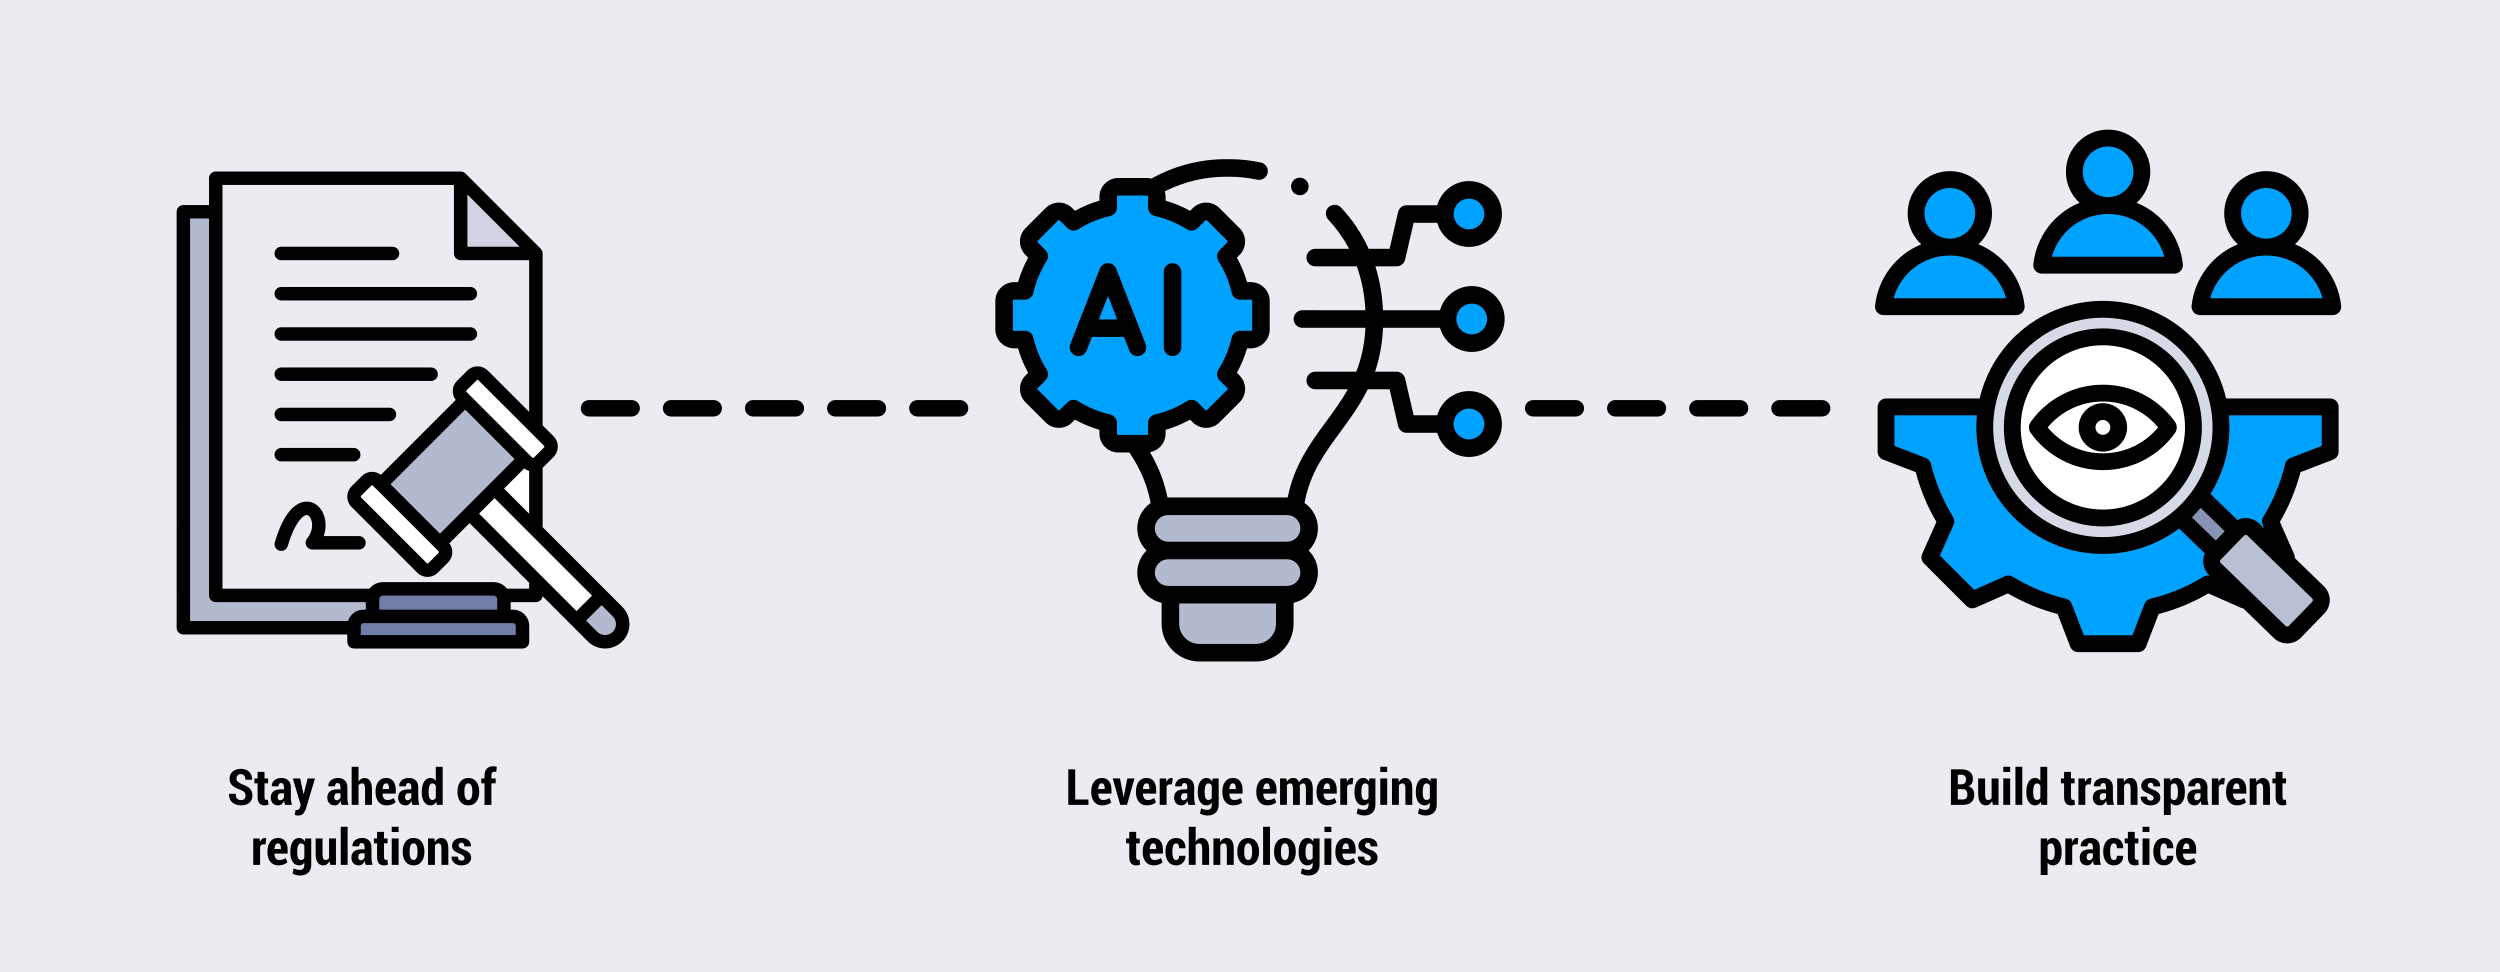
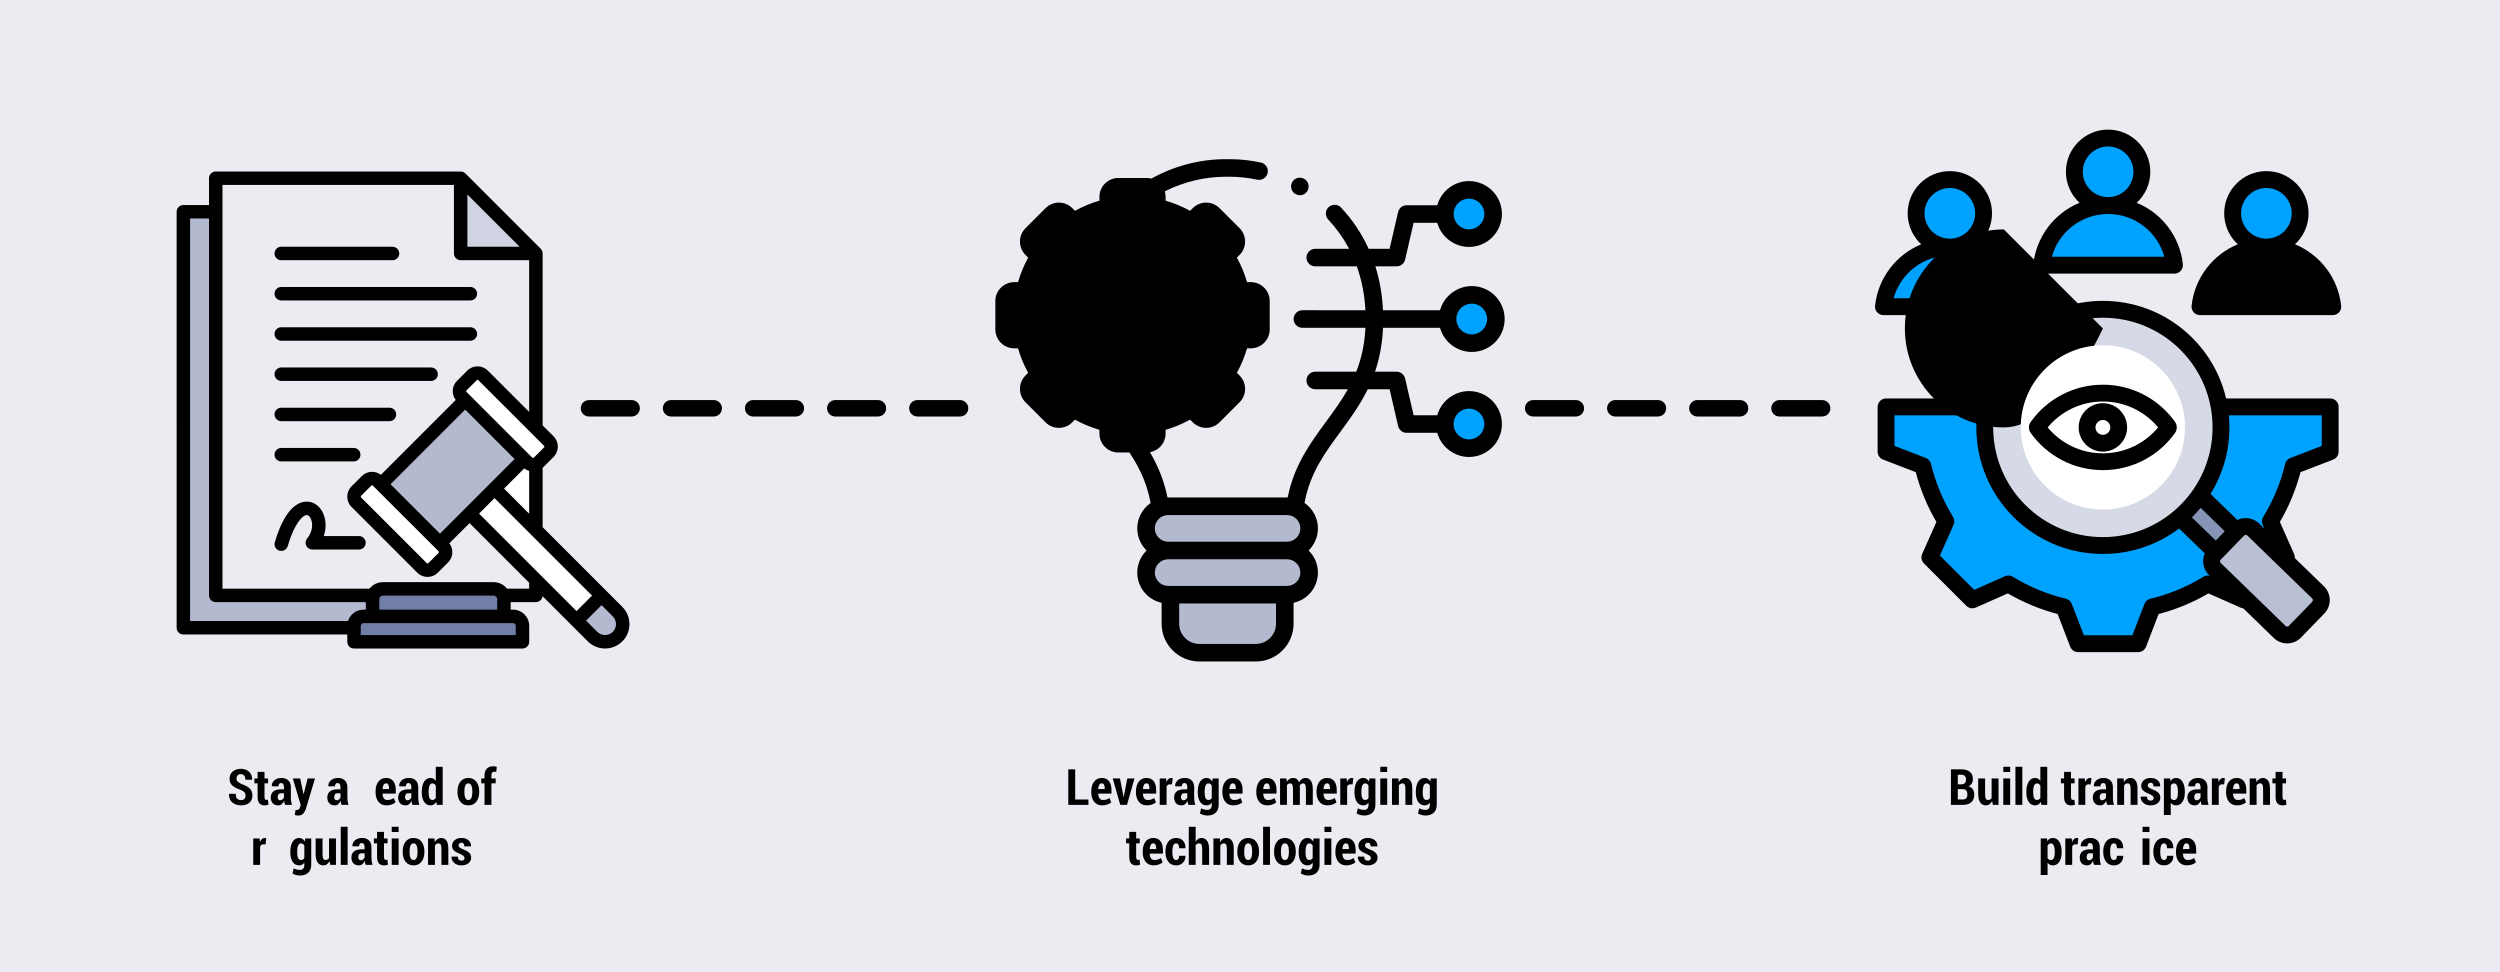
<svg xmlns="http://www.w3.org/2000/svg" id="Layer_1" version="1.1" viewBox="0 0 900 350">
  <defs>
    <style>
      .st0 {
        fill: #b3bad0;
      }

      .st1, .st2, .st3, .st4, .st5 {
        fill-rule: evenodd;
      }

      .st1, .st6 {
        fill: #fff;
      }

      .st7 {
        fill: #d6dae6;
      }

      .st2 {
        fill: #b9c0d4;
      }

      .st8 {
        fill: #717ea7;
      }

      .st9 {
        fill: #eaecf2;
      }

      .st4 {
        fill: #8894b6;
      }

      .st10 {
        fill: #d0d4e2;
      }

      .st11, .st5 {
        fill: #00a2ff;
      }
    </style>
  </defs>
  <rect class="st9" y="0" width="900" height="350" />
  <g>
    <path d="M88.392,286.428c0-.51-.13-.913-.391-1.209s-.728-.584-1.402-.865c-1.312-.463-2.3-.987-2.962-1.573s-.993-1.406-.993-2.461c0-1.049.378-1.903,1.134-2.562s1.72-.988,2.892-.988c1.242,0,2.241.352,2.997,1.055s1.122,1.646,1.099,2.83l-.018.053h-2.408c0-.662-.148-1.165-.444-1.508s-.719-.514-1.27-.514c-.475,0-.844.156-1.107.47s-.396.705-.396,1.174c0,.434.149.791.448,1.072s.812.589,1.538.923c1.236.41,2.172.929,2.808,1.556s.954,1.471.954,2.531c0,1.096-.372,1.957-1.116,2.584s-1.731.94-2.962.94c-1.213,0-2.25-.339-3.111-1.016s-1.277-1.706-1.248-3.089l.018-.053h2.417c0,.803.163,1.38.488,1.731s.804.527,1.437.527c.533,0,.933-.146,1.2-.439s.4-.683.4-1.169Z" />
    <path d="M95.221,277.876v2.364h1.292v1.767h-1.292v4.843c0,.404.059.691.176.861s.278.255.483.255c.117,0,.214-.008.29-.022s.17-.039.281-.074l.193,1.828c-.234.082-.458.142-.672.18s-.456.058-.725.058c-.809,0-1.428-.246-1.859-.738s-.646-1.269-.646-2.329v-4.86h-1.151v-1.767h1.151v-2.364h2.479Z" />
    <path d="M102.647,289.75c-.094-.211-.171-.439-.233-.686s-.107-.498-.136-.756c-.211.475-.488.864-.831,1.169s-.763.457-1.261.457c-.867,0-1.534-.254-2-.761s-.699-1.202-.699-2.087c0-.926.306-1.646.918-2.158s1.528-.769,2.747-.769h1.081v-.791c0-.475-.088-.84-.264-1.095s-.437-.382-.782-.382c-.305,0-.536.103-.694.308s-.237.498-.237.879l-2.391-.009-.018-.053c-.035-.82.272-1.518.923-2.092s1.509-.861,2.575-.861c1.002,0,1.813.287,2.435.861s.932,1.395.932,2.461v3.902c0,.445.032.867.097,1.266s.164.797.299,1.195h-2.461ZM100.828,288.098c.328,0,.621-.102.879-.304s.434-.446.527-.733v-1.494h-1.081c-.416,0-.719.135-.91.404s-.286.609-.286,1.02c0,.328.079.595.237.8s.369.308.633.308Z" />
    <path d="M109.257,285.909v.026h.053l1.424-5.695h2.663l-3.278,10.942c-.24.686-.562,1.258-.967,1.718s-1.022.69-1.854.69c-.199,0-.376-.017-.532-.049s-.374-.083-.655-.153l.299-1.819c.064.012.127.023.189.035s.122.018.18.018c.363,0,.64-.1.831-.299s.33-.46.417-.782l.237-.729-2.865-9.571h2.663l1.195,5.669Z" />
    <path d="M122.994,289.75c-.094-.211-.171-.439-.233-.686s-.107-.498-.136-.756c-.211.475-.488.864-.831,1.169s-.763.457-1.261.457c-.867,0-1.534-.254-2-.761s-.699-1.202-.699-2.087c0-.926.306-1.646.918-2.158s1.528-.769,2.747-.769h1.081v-.791c0-.475-.088-.84-.264-1.095s-.437-.382-.782-.382c-.305,0-.536.103-.694.308s-.237.498-.237.879l-2.391-.009-.018-.053c-.035-.82.272-1.518.923-2.092s1.509-.861,2.575-.861c1.002,0,1.813.287,2.435.861s.932,1.395.932,2.461v3.902c0,.445.032.867.097,1.266s.164.797.299,1.195h-2.461ZM121.175,288.098c.328,0,.621-.102.879-.304s.434-.446.527-.733v-1.494h-1.081c-.416,0-.719.135-.91.404s-.286.609-.286,1.02c0,.328.079.595.237.8s.369.308.633.308Z" />
-     <path d="M129.067,281.392c.252-.422.555-.749.91-.98s.746-.347,1.173-.347c.85,0,1.521.334,2.013,1.002s.738,1.696.738,3.085v5.599h-2.479v-5.616c0-.785-.086-1.335-.259-1.648s-.441-.47-.804-.47c-.287,0-.538.057-.751.171s-.394.277-.541.488v7.075h-2.47v-13.711h2.47v5.353Z" />
    <path d="M139.157,289.935c-1.254,0-2.227-.434-2.918-1.301s-1.037-1.983-1.037-3.349v-.36c0-1.436.333-2.604.998-3.507s1.601-1.354,2.808-1.354c1.119,0,1.978.384,2.575,1.151s.896,1.811.896,3.129v1.354h-4.799c.041.703.201,1.263.479,1.679s.708.624,1.288.624c.492,0,.904-.058,1.235-.172s.687-.294,1.068-.54l.642,1.547c-.34.311-.798.571-1.375.782s-1.197.316-1.859.316ZM139.008,282.007c-.416,0-.725.183-.927.549s-.33.869-.382,1.508h2.355v-.22c0-.58-.081-1.031-.242-1.354s-.429-.483-.804-.483Z" />
    <path d="M148.5,289.75c-.094-.211-.171-.439-.233-.686s-.107-.498-.136-.756c-.211.475-.488.864-.831,1.169s-.763.457-1.261.457c-.867,0-1.534-.254-2-.761s-.699-1.202-.699-2.087c0-.926.306-1.646.918-2.158s1.528-.769,2.747-.769h1.081v-.791c0-.475-.088-.84-.264-1.095s-.437-.382-.782-.382c-.305,0-.536.103-.694.308s-.237.498-.237.879l-2.391-.009-.018-.053c-.035-.82.272-1.518.923-2.092s1.509-.861,2.575-.861c1.002,0,1.813.287,2.435.861s.932,1.395.932,2.461v3.902c0,.445.032.867.097,1.266s.164.797.299,1.195h-2.461ZM146.681,288.098c.328,0,.621-.102.879-.304s.434-.446.527-.733v-1.494h-1.081c-.416,0-.719.135-.91.404s-.286.609-.286,1.02c0,.328.079.595.237.8s.369.308.633.308Z" />
    <path d="M151.831,285.048c0-1.494.278-2.698.835-3.612s1.345-1.371,2.364-1.371c.381,0,.725.091,1.033.272s.582.439.822.773v-5.071h2.479v13.711h-2.118l-.185-1.072c-.252.41-.548.722-.888.936s-.727.321-1.16.321c-1.008,0-1.79-.43-2.347-1.288s-.835-1.996-.835-3.414v-.185ZM154.292,285.233c0,.861.105,1.536.316,2.025s.56.734,1.046.734c.27,0,.508-.063.716-.189s.379-.312.514-.558v-4.368c-.135-.27-.308-.48-.519-.633s-.445-.229-.703-.229c-.48,0-.829.278-1.046.835s-.325,1.289-.325,2.197v.185Z" />
    <path d="M164.698,284.907c0-1.43.341-2.595,1.024-3.494s1.642-1.349,2.878-1.349,2.191.449,2.883,1.349,1.037,2.064,1.037,3.494v.202c0,1.43-.344,2.591-1.033,3.484s-1.645,1.341-2.87,1.341c-1.242,0-2.206-.445-2.892-1.336s-1.028-2.054-1.028-3.489v-.202ZM167.168,285.11c0,.885.11,1.588.33,2.109s.593.782,1.121.782c.504,0,.867-.261,1.09-.782s.334-1.225.334-2.109v-.202c0-.873-.111-1.575-.334-2.105s-.592-.795-1.107-.795-.883.267-1.103.8-.33,1.233-.33,2.101v.202Z" />
    <path d="M174.428,289.75v-7.743h-1.187v-1.767h1.187v-1.072c0-1.061.277-1.878.831-2.452s1.334-.861,2.342-.861c.193,0,.387.016.58.048s.416.078.668.137l-.193,1.863c-.123-.029-.24-.053-.352-.07s-.243-.026-.396-.026c-.328,0-.577.118-.747.355s-.255.573-.255,1.007v1.072h1.529v1.767h-1.529v7.743h-2.479Z" />
    <path d="M95.595,303.985l-.844-.026c-.275,0-.505.073-.69.22s-.327.352-.426.615v6.557h-2.47v-9.51h2.312l.097,1.345c.182-.48.415-.854.699-1.12s.611-.4.98-.4c.111,0,.214.011.308.031s.19.045.29.074l-.255,2.215Z" />
-     <path d="M100.235,311.534c-1.254,0-2.227-.434-2.918-1.301s-1.037-1.983-1.037-3.349v-.36c0-1.436.333-2.604.998-3.507s1.601-1.354,2.808-1.354c1.119,0,1.978.384,2.575,1.151s.896,1.811.896,3.129v1.354h-4.799c.041.703.201,1.263.479,1.679s.708.624,1.288.624c.492,0,.904-.057,1.235-.171s.687-.295,1.068-.541l.642,1.547c-.34.311-.798.571-1.375.782s-1.197.316-1.859.316ZM100.086,303.607c-.416,0-.725.184-.927.55s-.33.868-.382,1.507h2.355v-.22c0-.58-.081-1.031-.242-1.354s-.429-.483-.804-.483Z" />
    <path d="M104.507,306.648c0-1.494.278-2.698.835-3.612s1.345-1.371,2.364-1.371c.439,0,.825.11,1.156.33s.62.531.866.936l.167-1.09h2.153v9.457c0,1.236-.362,2.194-1.085,2.874s-1.727,1.02-3.01,1.02c-.422,0-.866-.064-1.332-.193s-.904-.305-1.314-.527l.413-1.881c.352.188.703.328,1.055.422s.738.141,1.16.141c.551,0,.959-.15,1.226-.452s.4-.772.4-1.411v-.703c-.24.311-.514.547-.822.708s-.658.241-1.05.241c-1.008,0-1.79-.429-2.347-1.287s-.835-1.997-.835-3.415v-.185ZM106.985,306.832c0,.867.103,1.544.308,2.03s.554.729,1.046.729c.281,0,.523-.059.725-.176s.368-.287.497-.51v-4.5c-.135-.252-.303-.446-.505-.584s-.438-.207-.708-.207c-.48,0-.828.277-1.042.831s-.321,1.287-.321,2.201v.185Z" />
    <path d="M118.64,309.996c-.252.492-.567.872-.945,1.139s-.816.399-1.314.399c-.855,0-1.528-.343-2.017-1.028s-.734-1.746-.734-3.182v-5.484h2.479v5.502c0,.85.083,1.438.25,1.763s.429.487.787.487c.287,0,.539-.054.756-.162s.401-.269.554-.479v-7.11h2.487v9.51h-2.03l-.272-1.354Z" />
    <path d="M125.144,311.35h-2.479v-13.711h2.479v13.711Z" />
    <path d="M131.665,311.35c-.094-.211-.171-.439-.233-.686s-.107-.498-.136-.756c-.211.475-.488.864-.831,1.169s-.763.457-1.261.457c-.867,0-1.534-.253-2-.76s-.699-1.203-.699-2.088c0-.926.306-1.645.918-2.157s1.528-.77,2.747-.77h1.081v-.791c0-.475-.088-.839-.264-1.094s-.437-.383-.782-.383c-.305,0-.536.103-.694.308s-.237.498-.237.879l-2.391-.009-.018-.053c-.035-.82.272-1.518.923-2.092s1.509-.861,2.575-.861c1.002,0,1.813.287,2.435.861s.932,1.395.932,2.461v3.902c0,.445.032.867.097,1.266s.164.797.299,1.195h-2.461ZM129.846,309.697c.328,0,.621-.101.879-.303s.434-.447.527-.734v-1.494h-1.081c-.416,0-.719.135-.91.404s-.286.609-.286,1.02c0,.328.079.595.237.8s.369.308.633.308Z" />
    <path d="M138.23,299.476v2.364h1.292v1.767h-1.292v4.843c0,.404.059.691.176.861s.278.255.483.255c.117,0,.214-.007.29-.021s.17-.04.281-.075l.193,1.828c-.234.082-.458.143-.672.181s-.456.057-.725.057c-.809,0-1.428-.246-1.859-.738s-.646-1.269-.646-2.329v-4.86h-1.151v-1.767h1.151v-2.364h2.479Z" />
    <path d="M143.504,299.529h-2.479v-1.89h2.479v1.89ZM143.504,311.35h-2.479v-9.51h2.479v9.51Z" />
    <path d="M144.972,306.507c0-1.43.341-2.594,1.024-3.493s1.642-1.35,2.878-1.35,2.191.45,2.883,1.35,1.037,2.063,1.037,3.493v.202c0,1.43-.344,2.592-1.033,3.485s-1.645,1.34-2.87,1.34c-1.242,0-2.206-.445-2.892-1.336s-1.028-2.054-1.028-3.489v-.202ZM147.441,306.709c0,.885.11,1.588.33,2.109s.593.782,1.121.782c.504,0,.867-.261,1.09-.782s.334-1.225.334-2.109v-.202c0-.873-.111-1.574-.334-2.104s-.592-.796-1.107-.796-.883.267-1.103.8-.33,1.233-.33,2.101v.202Z" />
    <path d="M156.406,301.84l.105,1.327c.27-.475.599-.844.989-1.107s.825-.396,1.305-.396c.809,0,1.443.315,1.903.945s.69,1.618.69,2.966v5.774h-2.479v-5.774c0-.715-.086-1.22-.259-1.516s-.435-.444-.787-.444c-.275,0-.523.064-.743.193s-.406.311-.558.545v6.996h-2.479v-9.51h2.312Z" />
    <path d="M167.226,308.871c0-.281-.108-.521-.325-.721s-.636-.442-1.257-.729c-.967-.363-1.693-.771-2.18-1.222s-.729-1.031-.729-1.74c0-.773.309-1.433.927-1.978s1.437-.817,2.457-.817c1.066,0,1.917.283,2.553.849s.939,1.278.91,2.14l-.018.053h-2.391c0-.398-.088-.719-.264-.962s-.442-.365-.8-.365c-.287,0-.529.094-.725.281s-.294.416-.294.686c0,.281.097.509.29.682s.615.411,1.266.716c1.002.346,1.748.752,2.237,1.218s.734,1.07.734,1.814c0,.809-.324,1.471-.971,1.986s-1.501.773-2.562.773c-1.107,0-1.983-.316-2.628-.949s-.952-1.351-.923-2.153l.026-.053h2.25c.012.516.135.887.369,1.112s.557.338.967.338c.352,0,.62-.086.804-.259s.277-.406.277-.699Z" />
  </g>
  <g>
    <path d="M387.068,287.817h4.772v1.934h-7.251v-12.797h2.479v10.863Z" />
    <path d="M396.807,289.935c-1.254,0-2.227-.434-2.918-1.301s-1.037-1.983-1.037-3.349v-.36c0-1.436.333-2.604.998-3.507s1.601-1.354,2.808-1.354c1.119,0,1.978.384,2.575,1.151s.896,1.811.896,3.129v1.354h-4.799c.041.703.201,1.263.479,1.679s.708.624,1.288.624c.492,0,.904-.058,1.235-.172s.687-.294,1.068-.54l.642,1.547c-.34.311-.798.571-1.375.782s-1.197.316-1.859.316ZM396.657,282.007c-.416,0-.725.183-.927.549s-.33.869-.382,1.508h2.355v-.22c0-.58-.081-1.031-.242-1.354s-.429-.483-.804-.483Z" />
    <path d="M404.365,286.235l.114.721h.053l.132-.721,1.16-5.994h2.593l-2.707,9.51h-2.417l-2.716-9.51h2.61l1.178,5.994Z" />
    <path d="M412.899,289.935c-1.254,0-2.227-.434-2.918-1.301s-1.037-1.983-1.037-3.349v-.36c0-1.436.333-2.604.998-3.507s1.601-1.354,2.808-1.354c1.119,0,1.978.384,2.575,1.151s.896,1.811.896,3.129v1.354h-4.799c.041.703.201,1.263.479,1.679s.708.624,1.288.624c.492,0,.904-.058,1.235-.172s.687-.294,1.068-.54l.642,1.547c-.34.311-.798.571-1.375.782s-1.197.316-1.859.316ZM412.75,282.007c-.416,0-.725.183-.927.549s-.33.869-.382,1.508h2.355v-.22c0-.58-.081-1.031-.242-1.354s-.429-.483-.804-.483Z" />
    <path d="M421.926,282.385l-.844-.026c-.275,0-.505.073-.69.22s-.327.352-.426.615v6.557h-2.47v-9.51h2.312l.097,1.345c.182-.48.415-.854.699-1.121s.611-.399.98-.399c.111,0,.214.01.308.03s.19.046.29.075l-.255,2.215Z" />
    <path d="M427.841,289.75c-.094-.211-.171-.439-.233-.686s-.107-.498-.136-.756c-.211.475-.488.864-.831,1.169s-.763.457-1.261.457c-.867,0-1.534-.254-2-.761s-.699-1.202-.699-2.087c0-.926.306-1.646.918-2.158s1.528-.769,2.747-.769h1.081v-.791c0-.475-.088-.84-.264-1.095s-.437-.382-.782-.382c-.305,0-.536.103-.694.308s-.237.498-.237.879l-2.391-.009-.018-.053c-.035-.82.272-1.518.923-2.092s1.509-.861,2.575-.861c1.002,0,1.813.287,2.435.861s.932,1.395.932,2.461v3.902c0,.445.032.867.097,1.266s.164.797.299,1.195h-2.461ZM426.021,288.098c.328,0,.621-.102.879-.304s.434-.446.527-.733v-1.494h-1.081c-.416,0-.719.135-.91.404s-.286.609-.286,1.02c0,.328.079.595.237.8s.369.308.633.308Z" />
    <path d="M431.181,285.048c0-1.494.278-2.698.835-3.612s1.345-1.371,2.364-1.371c.439,0,.825.109,1.156.329s.62.532.866.937l.167-1.09h2.153v9.457c0,1.236-.362,2.194-1.085,2.874s-1.727,1.02-3.01,1.02c-.422,0-.866-.064-1.332-.193s-.904-.305-1.314-.527l.413-1.881c.352.188.703.328,1.055.422s.738.141,1.16.141c.551,0,.959-.151,1.226-.453s.4-.771.4-1.41v-.703c-.24.311-.514.546-.822.707s-.658.242-1.05.242c-1.008,0-1.79-.43-2.347-1.288s-.835-1.996-.835-3.414v-.185ZM433.659,285.233c0,.867.103,1.544.308,2.03s.554.729,1.046.729c.281,0,.523-.059.725-.176s.368-.287.497-.51v-4.5c-.135-.252-.303-.447-.505-.585s-.438-.206-.708-.206c-.48,0-.828.276-1.042.83s-.321,1.288-.321,2.202v.185Z" />
    <path d="M444.004,289.935c-1.254,0-2.227-.434-2.918-1.301s-1.037-1.983-1.037-3.349v-.36c0-1.436.333-2.604.998-3.507s1.601-1.354,2.808-1.354c1.119,0,1.978.384,2.575,1.151s.896,1.811.896,3.129v1.354h-4.799c.041.703.201,1.263.479,1.679s.708.624,1.288.624c.492,0,.904-.058,1.235-.172s.687-.294,1.068-.54l.642,1.547c-.34.311-.798.571-1.375.782s-1.197.316-1.859.316ZM443.854,282.007c-.416,0-.725.183-.927.549s-.33.869-.382,1.508h2.355v-.22c0-.58-.081-1.031-.242-1.354s-.429-.483-.804-.483Z" />
    <path d="M456.221,289.935c-1.254,0-2.227-.434-2.918-1.301s-1.037-1.983-1.037-3.349v-.36c0-1.436.332-2.604.997-3.507s1.602-1.354,2.809-1.354c1.119,0,1.978.384,2.575,1.151s.896,1.811.896,3.129v1.354h-4.799c.041.703.2,1.263.479,1.679s.708.624,1.288.624c.492,0,.903-.058,1.234-.172s.688-.294,1.068-.54l.642,1.547c-.34.311-.799.571-1.376.782s-1.196.316-1.858.316ZM456.071,282.007c-.416,0-.726.183-.928.549s-.329.869-.382,1.508h2.355v-.22c0-.58-.081-1.031-.242-1.354s-.429-.483-.804-.483Z" />
    <path d="M463.129,280.24l.097,1.222c.258-.445.581-.79.971-1.033s.837-.364,1.341-.364c.498,0,.929.13,1.292.391s.642.658.835,1.191c.252-.498.575-.887.971-1.165s.857-.417,1.385-.417c.797,0,1.427.334,1.89,1.002s.694,1.69.694,3.067v5.616h-2.479v-5.616c0-.803-.085-1.356-.255-1.661s-.431-.457-.782-.457c-.258,0-.486.074-.686.224s-.363.356-.492.62c.006.146.013.272.021.378s.014.211.014.316v6.196h-2.47v-5.616c0-.791-.085-1.342-.255-1.652s-.434-.466-.791-.466c-.24,0-.456.06-.646.18s-.353.289-.487.506v7.049h-2.479v-9.51h2.312Z" />
    <path d="M477.903,289.935c-1.254,0-2.227-.434-2.918-1.301s-1.037-1.983-1.037-3.349v-.36c0-1.436.332-2.604.997-3.507s1.602-1.354,2.809-1.354c1.119,0,1.978.384,2.575,1.151s.896,1.811.896,3.129v1.354h-4.799c.041.703.2,1.263.479,1.679s.708.624,1.288.624c.492,0,.903-.058,1.234-.172s.688-.294,1.068-.54l.642,1.547c-.34.311-.799.571-1.376.782s-1.196.316-1.858.316ZM477.754,282.007c-.416,0-.726.183-.928.549s-.329.869-.382,1.508h2.355v-.22c0-.58-.081-1.031-.242-1.354s-.429-.483-.804-.483Z" />
    <path d="M486.93,282.385l-.844-.026c-.275,0-.506.073-.69.22s-.326.352-.426.615v6.557h-2.47v-9.51h2.312l.097,1.345c.182-.48.414-.854.698-1.121s.611-.399.98-.399c.111,0,.214.01.308.03s.19.046.29.075l-.255,2.215Z" />
    <path d="M487.606,285.048c0-1.494.278-2.698.835-3.612s1.345-1.371,2.364-1.371c.439,0,.824.109,1.155.329s.62.532.866.937l.167-1.09h2.153v9.457c0,1.236-.362,2.194-1.086,2.874s-1.727,1.02-3.01,1.02c-.422,0-.866-.064-1.332-.193s-.903-.305-1.313-.527l.413-1.881c.352.188.703.328,1.055.422s.738.141,1.16.141c.551,0,.959-.151,1.226-.453s.4-.771.4-1.41v-.703c-.24.311-.515.546-.822.707s-.657.242-1.05.242c-1.008,0-1.79-.43-2.347-1.288s-.835-1.996-.835-3.414v-.185ZM490.085,285.233c0,.867.103,1.544.308,2.03s.554.729,1.046.729c.281,0,.522-.059.725-.176s.368-.287.497-.51v-4.5c-.135-.252-.304-.447-.506-.585s-.438-.206-.707-.206c-.48,0-.828.276-1.042.83s-.32,1.288-.32,2.202v.185Z" />
    <path d="M499.384,277.929h-2.479v-1.89h2.479v1.89ZM499.384,289.75h-2.479v-9.51h2.479v9.51Z" />
    <path d="M503.427,280.24l.105,1.327c.27-.475.599-.844.988-1.107s.825-.396,1.306-.396c.809,0,1.442.314,1.902.944s.69,1.619.69,2.967v5.774h-2.479v-5.774c0-.715-.087-1.221-.26-1.517s-.435-.443-.786-.443c-.275,0-.523.064-.743.193s-.405.311-.558.545v6.996h-2.479v-9.51h2.312Z" />
    <path d="M509.693,285.048c0-1.494.278-2.698.835-3.612s1.345-1.371,2.364-1.371c.439,0,.824.109,1.155.329s.62.532.866.937l.167-1.09h2.153v9.457c0,1.236-.362,2.194-1.086,2.874s-1.727,1.02-3.01,1.02c-.422,0-.866-.064-1.332-.193s-.903-.305-1.313-.527l.413-1.881c.352.188.703.328,1.055.422s.738.141,1.16.141c.551,0,.959-.151,1.226-.453s.4-.771.4-1.41v-.703c-.24.311-.515.546-.822.707s-.657.242-1.05.242c-1.008,0-1.79-.43-2.347-1.288s-.835-1.996-.835-3.414v-.185ZM512.172,285.233c0,.867.103,1.544.308,2.03s.554.729,1.046.729c.281,0,.522-.059.725-.176s.368-.287.497-.51v-4.5c-.135-.252-.304-.447-.506-.585s-.438-.206-.707-.206c-.48,0-.828.276-1.042.83s-.32,1.288-.32,2.202v.185Z" />
    <path d="M409.015,299.476v2.364h1.292v1.767h-1.292v4.843c0,.404.059.691.176.861s.278.255.483.255c.117,0,.214-.007.29-.021s.17-.04.281-.075l.193,1.828c-.234.082-.458.143-.672.181s-.456.057-.725.057c-.809,0-1.428-.246-1.859-.738s-.646-1.269-.646-2.329v-4.86h-1.151v-1.767h1.151v-2.364h2.479Z" />
    <path d="M415.334,311.534c-1.254,0-2.227-.434-2.918-1.301s-1.037-1.983-1.037-3.349v-.36c0-1.436.333-2.604.998-3.507s1.601-1.354,2.808-1.354c1.119,0,1.978.384,2.575,1.151s.896,1.811.896,3.129v1.354h-4.799c.041.703.201,1.263.479,1.679s.708.624,1.288.624c.492,0,.904-.057,1.235-.171s.687-.295,1.068-.541l.642,1.547c-.34.311-.798.571-1.375.782s-1.197.316-1.859.316ZM415.185,303.607c-.416,0-.725.184-.927.55s-.33.868-.382,1.507h2.355v-.22c0-.58-.081-1.031-.242-1.354s-.429-.483-.804-.483Z" />
    <path d="M423.429,309.601c.352,0,.618-.13.8-.391s.272-.635.272-1.121h2.241l.026.053c.018.99-.292,1.804-.927,2.439s-1.44.953-2.413.953c-1.242,0-2.196-.446-2.861-1.34s-.998-2.05-.998-3.468v-.255c0-1.406.333-2.559.998-3.458s1.616-1.35,2.852-1.35c1.031,0,1.852.33,2.461.989s.905,1.548.888,2.667l-.018.044h-2.25c0-.527-.091-.952-.272-1.274s-.451-.483-.809-.483c-.516,0-.873.263-1.072.787s-.299,1.217-.299,2.078v.255c0,.885.1,1.585.299,2.101s.56.773,1.081.773Z" />
    <path d="M430.434,302.991c.252-.422.555-.748.91-.979s.746-.348,1.173-.348c.85,0,1.521.334,2.013,1.002s.738,1.696.738,3.085v5.599h-2.479v-5.616c0-.785-.086-1.334-.259-1.647s-.441-.471-.804-.471c-.287,0-.538.058-.751.172s-.394.276-.541.487v7.075h-2.47v-13.711h2.47v5.353Z" />
    <path d="M439.152,301.84l.105,1.327c.27-.475.599-.844.989-1.107s.825-.396,1.305-.396c.809,0,1.443.315,1.903.945s.69,1.618.69,2.966v5.774h-2.479v-5.774c0-.715-.086-1.22-.259-1.516s-.435-.444-.787-.444c-.275,0-.523.064-.743.193s-.406.311-.558.545v6.996h-2.479v-9.51h2.312Z" />
    <path d="M445.437,306.507c0-1.43.341-2.594,1.024-3.493s1.642-1.35,2.878-1.35,2.191.45,2.883,1.35,1.037,2.063,1.037,3.493v.202c0,1.43-.345,2.592-1.033,3.485s-1.645,1.34-2.869,1.34c-1.242,0-2.206-.445-2.892-1.336s-1.028-2.054-1.028-3.489v-.202ZM447.906,306.709c0,.885.11,1.588.33,2.109s.593.782,1.121.782c.504,0,.867-.261,1.09-.782s.334-1.225.334-2.109v-.202c0-.873-.111-1.574-.334-2.104s-.592-.796-1.107-.796-.883.267-1.103.8-.33,1.233-.33,2.101v.202Z" />
    <path d="M457.196,311.35h-2.479v-13.711h2.479v13.711Z" />
    <path d="M458.664,306.507c0-1.43.341-2.594,1.023-3.493s1.643-1.35,2.879-1.35,2.191.45,2.883,1.35,1.037,2.063,1.037,3.493v.202c0,1.43-.345,2.592-1.033,3.485s-1.645,1.34-2.869,1.34c-1.242,0-2.206-.445-2.892-1.336s-1.028-2.054-1.028-3.489v-.202ZM461.134,306.709c0,.885.109,1.588.329,2.109s.594.782,1.121.782c.504,0,.867-.261,1.09-.782s.334-1.225.334-2.109v-.202c0-.873-.111-1.574-.334-2.104s-.592-.796-1.107-.796-.884.267-1.104.8-.329,1.233-.329,2.101v.202Z" />
    <path d="M467.506,306.648c0-1.494.278-2.698.835-3.612s1.345-1.371,2.364-1.371c.439,0,.824.11,1.155.33s.62.531.866.936l.167-1.09h2.153v9.457c0,1.236-.362,2.194-1.086,2.874s-1.727,1.02-3.01,1.02c-.422,0-.866-.064-1.332-.193s-.903-.305-1.313-.527l.413-1.881c.352.188.703.328,1.055.422s.738.141,1.16.141c.551,0,.959-.15,1.226-.452s.4-.772.4-1.411v-.703c-.24.311-.515.547-.822.708s-.657.241-1.05.241c-1.008,0-1.79-.429-2.347-1.287s-.835-1.997-.835-3.415v-.185ZM469.984,306.832c0,.867.103,1.544.308,2.03s.554.729,1.046.729c.281,0,.522-.059.725-.176s.368-.287.497-.51v-4.5c-.135-.252-.304-.446-.506-.584s-.438-.207-.707-.207c-.48,0-.828.277-1.042.831s-.32,1.287-.32,2.201v.185Z" />
    <path d="M479.283,299.529h-2.479v-1.89h2.479v1.89ZM479.283,311.35h-2.479v-9.51h2.479v9.51Z" />
    <path d="M484.697,311.534c-1.254,0-2.227-.434-2.918-1.301s-1.037-1.983-1.037-3.349v-.36c0-1.436.332-2.604.997-3.507s1.602-1.354,2.809-1.354c1.119,0,1.978.384,2.575,1.151s.896,1.811.896,3.129v1.354h-4.799c.041.703.2,1.263.479,1.679s.708.624,1.288.624c.492,0,.903-.057,1.234-.171s.688-.295,1.068-.541l.642,1.547c-.34.311-.799.571-1.376.782s-1.196.316-1.858.316ZM484.548,303.607c-.416,0-.726.184-.928.55s-.329.868-.382,1.507h2.355v-.22c0-.58-.081-1.031-.242-1.354s-.429-.483-.804-.483Z" />
    <path d="M493.521,308.871c0-.281-.108-.521-.325-.721s-.636-.442-1.257-.729c-.967-.363-1.693-.771-2.18-1.222s-.729-1.031-.729-1.74c0-.773.309-1.433.927-1.978s1.438-.817,2.457-.817c1.066,0,1.917.283,2.553.849s.939,1.278.91,2.14l-.018.053h-2.391c0-.398-.088-.719-.264-.962s-.442-.365-.8-.365c-.287,0-.529.094-.726.281s-.294.416-.294.686c0,.281.097.509.29.682s.615.411,1.266.716c1.002.346,1.747.752,2.236,1.218s.734,1.07.734,1.814c0,.809-.324,1.471-.972,1.986s-1.501.773-2.562.773c-1.107,0-1.983-.316-2.628-.949s-.952-1.351-.923-2.153l.026-.053h2.25c.012.516.135.887.369,1.112s.557.338.967.338c.352,0,.619-.086.804-.259s.277-.406.277-.699Z" />
  </g>
  <g>
    <path d="M702.335,289.75v-12.797h3.665c1.336,0,2.376.291,3.12.874s1.116,1.455,1.116,2.615c0,.604-.137,1.141-.408,1.612-.273.472-.676.822-1.209,1.051.715.146,1.246.489,1.596,1.028.348.539.522,1.169.522,1.89,0,1.225-.356,2.151-1.067,2.781-.713.63-1.728.945-3.046.945h-4.289ZM704.813,282.367h1.301c.533-.012.94-.161,1.222-.448s.422-.703.422-1.248c0-.609-.146-1.058-.439-1.345s-.732-.431-1.318-.431h-1.187v3.472ZM704.813,284.081v3.735h1.811c.539,0,.946-.151,1.222-.453s.413-.748.413-1.34c0-.609-.126-1.081-.378-1.415s-.645-.51-1.178-.527h-1.89Z" />
    <path d="M717.162,288.397c-.252.492-.566.871-.945,1.138-.377.267-.815.4-1.313.4-.855,0-1.528-.343-2.017-1.028-.49-.686-.734-1.746-.734-3.182v-5.484h2.479v5.502c0,.85.084,1.437.25,1.762.168.325.43.488.787.488.287,0,.539-.055.756-.163s.401-.268.554-.479v-7.11h2.487v9.51h-2.03l-.272-1.354Z" />
    <path d="M723.666,277.929h-2.479v-1.89h2.479v1.89ZM723.666,289.75h-2.479v-9.51h2.479v9.51Z" />
    <path d="M728.034,289.75h-2.479v-13.711h2.479v13.711Z" />
    <path d="M729.476,285.048c0-1.494.278-2.698.835-3.612s1.345-1.371,2.364-1.371c.381,0,.726.091,1.032.272.309.182.582.439.822.773v-5.071h2.479v13.711h-2.118l-.185-1.072c-.252.41-.548.722-.888.936s-.727.321-1.16.321c-1.008,0-1.79-.43-2.347-1.288s-.835-1.996-.835-3.414v-.185ZM731.937,285.233c0,.861.105,1.536.316,2.025s.56.734,1.046.734c.27,0,.508-.063.717-.189.207-.126.379-.312.514-.558v-4.368c-.135-.27-.308-.48-.519-.633s-.445-.229-.703-.229c-.48,0-.829.278-1.046.835s-.325,1.289-.325,2.197v.185Z" />
    <path d="M745.551,277.876v2.364h1.292v1.767h-1.292v4.843c0,.404.059.691.176.861s.278.255.483.255c.117,0,.214-.008.29-.022s.17-.039.281-.074l.193,1.828c-.234.082-.459.142-.672.18-.215.038-.456.058-.726.058-.809,0-1.429-.246-1.858-.738-.432-.492-.646-1.269-.646-2.329v-4.86h-1.151v-1.767h1.151v-2.364h2.479Z" />
    <path d="M752.661,282.385l-.844-.026c-.275,0-.505.073-.69.22-.184.146-.326.352-.426.615v6.557h-2.47v-9.51h2.312l.097,1.345c.182-.48.415-.854.698-1.121.285-.267.611-.399.98-.399.111,0,.214.01.308.03s.19.046.29.075l-.255,2.215Z" />
    <path d="M758.576,289.75c-.094-.211-.172-.439-.232-.686-.062-.246-.107-.498-.137-.756-.211.475-.488.864-.83,1.169-.344.305-.764.457-1.262.457-.867,0-1.533-.254-2-.761-.465-.507-.698-1.202-.698-2.087,0-.926.306-1.646.919-2.158.611-.513,1.527-.769,2.746-.769h1.081v-.791c0-.475-.088-.84-.264-1.095s-.437-.382-.782-.382c-.305,0-.536.103-.694.308s-.237.498-.237.879l-2.391-.009-.018-.053c-.035-.82.272-1.518.923-2.092s1.509-.861,2.575-.861c1.002,0,1.813.287,2.435.861s.932,1.395.932,2.461v3.902c0,.445.032.867.097,1.266s.164.797.299,1.195h-2.461ZM756.757,288.098c.328,0,.621-.102.879-.304s.434-.446.527-.733v-1.494h-1.081c-.416,0-.719.135-.91.404-.189.27-.285.609-.285,1.02,0,.328.079.595.237.8s.369.308.633.308Z" />
    <path d="M764.509,280.24l.105,1.327c.27-.475.599-.844.989-1.107.389-.264.824-.396,1.305-.396.809,0,1.443.314,1.902.944.461.63.69,1.619.69,2.967v5.774h-2.479v-5.774c0-.715-.087-1.221-.259-1.517-.174-.296-.436-.443-.787-.443-.275,0-.523.064-.742.193-.221.129-.406.311-.559.545v6.996h-2.479v-9.51h2.312Z" />
    <path d="M775.328,287.272c0-.281-.108-.521-.325-.721s-.636-.442-1.257-.729c-.967-.363-1.693-.771-2.18-1.222s-.729-1.031-.729-1.74c0-.773.31-1.433.927-1.978.619-.545,1.438-.817,2.457-.817,1.066,0,1.918.282,2.553.848.637.565.939,1.279.91,2.141l-.018.053h-2.391c0-.398-.088-.72-.264-.963s-.442-.364-.8-.364c-.287,0-.528.094-.726.281-.195.188-.294.416-.294.686,0,.281.097.508.29.681s.615.412,1.266.717c1.002.346,1.748.751,2.236,1.217.49.466.734,1.071.734,1.815,0,.809-.324,1.471-.971,1.986-.648.516-1.502.773-2.562.773-1.107,0-1.983-.316-2.628-.949s-.952-1.351-.923-2.153l.026-.053h2.25c.012.516.135.886.369,1.111s.557.339.967.339c.352,0,.62-.087.804-.26.186-.173.277-.405.277-.698Z" />
    <path d="M786.543,285.233c0,1.418-.279,2.556-.84,3.414-.559.858-1.343,1.288-2.351,1.288-.404,0-.762-.081-1.072-.242s-.58-.396-.809-.707v4.421h-2.47v-13.166h2.268l.105.976c.234-.369.513-.653.835-.853s.697-.299,1.125-.299c1.02,0,1.81.457,2.368,1.371.561.914.84,2.118.84,3.612v.185ZM784.064,285.048c0-.908-.111-1.641-.334-2.197s-.568-.835-1.037-.835c-.281,0-.524.071-.729.215s-.369.345-.492.603v4.482c.123.223.287.393.492.51s.451.176.738.176c.48,0,.827-.245,1.042-.734.213-.489.32-1.167.32-2.034v-.185Z" />
    <path d="M792.607,289.75c-.094-.211-.172-.439-.232-.686-.062-.246-.107-.498-.137-.756-.211.475-.488.864-.83,1.169-.344.305-.764.457-1.262.457-.867,0-1.533-.254-2-.761-.465-.507-.698-1.202-.698-2.087,0-.926.306-1.646.919-2.158.611-.513,1.527-.769,2.746-.769h1.081v-.791c0-.475-.088-.84-.264-1.095s-.437-.382-.782-.382c-.305,0-.536.103-.694.308s-.237.498-.237.879l-2.391-.009-.018-.053c-.035-.82.272-1.518.923-2.092s1.509-.861,2.575-.861c1.002,0,1.813.287,2.435.861s.932,1.395.932,2.461v3.902c0,.445.032.867.097,1.266s.164.797.299,1.195h-2.461ZM790.788,288.098c.328,0,.621-.102.879-.304s.434-.446.527-.733v-1.494h-1.081c-.416,0-.719.135-.91.404-.189.27-.285.609-.285,1.02,0,.328.079.595.237.8s.369.308.633.308Z" />
    <path d="M800.702,282.385l-.844-.026c-.275,0-.505.073-.69.22-.184.146-.326.352-.426.615v6.557h-2.47v-9.51h2.312l.097,1.345c.182-.48.415-.854.698-1.121.285-.267.611-.399.98-.399.111,0,.214.01.308.03s.19.046.29.075l-.255,2.215Z" />
    <path d="M805.343,289.935c-1.254,0-2.227-.434-2.918-1.301s-1.037-1.983-1.037-3.349v-.36c0-1.436.333-2.604.997-3.507.666-.902,1.602-1.354,2.809-1.354,1.119,0,1.978.384,2.575,1.151s.896,1.811.896,3.129v1.354h-4.799c.041.703.2,1.263.479,1.679.277.416.707.624,1.287.624.492,0,.904-.058,1.234-.172.332-.114.688-.294,1.068-.54l.642,1.547c-.34.311-.798.571-1.376.782-.576.211-1.196.316-1.858.316ZM805.193,282.007c-.416,0-.725.183-.928.549-.201.366-.329.869-.382,1.508h2.355v-.22c0-.58-.081-1.031-.241-1.354-.162-.322-.43-.483-.805-.483Z" />
    <path d="M812.207,280.24l.105,1.327c.27-.475.6-.844.988-1.107.391-.264.825-.396,1.306-.396.809,0,1.442.314,1.903.944.459.63.689,1.619.689,2.967v5.774h-2.479v-5.774c0-.715-.086-1.221-.26-1.517-.172-.296-.435-.443-.786-.443-.275,0-.522.064-.743.193-.219.129-.405.311-.558.545v6.996h-2.479v-9.51h2.312Z" />
    <path d="M821.699,277.876v2.364h1.292v1.767h-1.292v4.843c0,.404.059.691.176.861s.278.255.483.255c.117,0,.214-.008.29-.022s.17-.039.281-.074l.193,1.828c-.234.082-.459.142-.672.18-.215.038-.456.058-.726.058-.809,0-1.429-.246-1.858-.738-.432-.492-.646-1.269-.646-2.329v-4.86h-1.151v-1.767h1.151v-2.364h2.479Z" />
    <path d="M742.197,306.832c0,1.418-.279,2.557-.839,3.415s-1.343,1.287-2.351,1.287c-.404,0-.762-.08-1.072-.241s-.58-.397-.809-.708v4.421h-2.471v-13.166h2.268l.105.976c.234-.369.514-.653.836-.853s.697-.299,1.125-.299c1.02,0,1.809.457,2.368,1.371s.839,2.118.839,3.612v.185ZM739.719,306.648c0-.908-.111-1.641-.334-2.197s-.568-.835-1.037-.835c-.281,0-.523.072-.729.216s-.369.344-.492.602v4.482c.123.223.287.393.492.51s.451.176.738.176c.48,0,.827-.244,1.041-.733s.32-1.168.32-2.035v-.185Z" />
    <path d="M747.945,303.985l-.844-.026c-.275,0-.505.073-.689.22s-.326.352-.426.615v6.557h-2.471v-9.51h2.312l.096,1.345c.182-.48.415-.854.699-1.12s.611-.4.98-.4c.111,0,.213.011.307.031s.191.045.291.074l-.256,2.215Z" />
    <path d="M753.861,311.35c-.094-.211-.172-.439-.233-.686s-.106-.498-.136-.756c-.211.475-.488.864-.831,1.169s-.763.457-1.261.457c-.867,0-1.534-.253-2-.76s-.699-1.203-.699-2.088c0-.926.307-1.645.919-2.157s1.528-.77,2.747-.77h1.08v-.791c0-.475-.088-.839-.264-1.094s-.436-.383-.781-.383c-.305,0-.537.103-.695.308s-.236.498-.236.879l-2.391-.009-.018-.053c-.035-.82.271-1.518.922-2.092s1.51-.861,2.576-.861c1.002,0,1.812.287,2.434.861s.932,1.395.932,2.461v3.902c0,.445.033.867.098,1.266s.164.797.299,1.195h-2.461ZM752.041,309.697c.328,0,.621-.101.879-.303s.434-.447.527-.734v-1.494h-1.08c-.416,0-.72.135-.91.404s-.285.609-.285,1.02c0,.328.078.595.236.8s.369.308.633.308Z" />
    <path d="M761.023,309.601c.352,0,.619-.13.801-.391s.271-.635.271-1.121h2.242l.025.053c.018.99-.291,1.804-.927,2.439s-1.44.953-2.413.953c-1.242,0-2.195-.446-2.86-1.34s-.997-2.05-.997-3.468v-.255c0-1.406.332-2.559.997-3.458s1.616-1.35,2.853-1.35c1.031,0,1.852.33,2.461.989s.904,1.548.887,2.667l-.018.044h-2.25c0-.527-.09-.952-.271-1.274s-.451-.483-.809-.483c-.516,0-.873.263-1.072.787s-.299,1.217-.299,2.078v.255c0,.885.1,1.585.299,2.101s.559.773,1.08.773Z" />
-     <path d="M768.521,299.476v2.364h1.291v1.767h-1.291v4.843c0,.404.059.691.176.861s.277.255.482.255c.117,0,.215-.007.291-.021s.17-.04.281-.075l.193,1.828c-.234.082-.459.143-.673.181s-.456.057-.726.057c-.809,0-1.428-.246-1.858-.738s-.646-1.269-.646-2.329v-4.86h-1.152v-1.767h1.152v-2.364h2.479Z" />
    <path d="M773.795,299.529h-2.479v-1.89h2.479v1.89ZM773.795,311.35h-2.479v-9.51h2.479v9.51Z" />
    <path d="M779.068,309.601c.352,0,.617-.13.799-.391s.273-.635.273-1.121h2.24l.027.053c.018.99-.292,1.804-.928,2.439s-1.439.953-2.412.953c-1.242,0-2.196-.446-2.861-1.34s-.998-2.05-.998-3.468v-.255c0-1.406.333-2.559.998-3.458s1.615-1.35,2.852-1.35c1.031,0,1.852.33,2.461.989s.906,1.548.889,2.667l-.018.044h-2.25c0-.527-.092-.952-.273-1.274s-.451-.483-.809-.483c-.516,0-.873.263-1.072.787s-.299,1.217-.299,2.078v.255c0,.885.1,1.585.299,2.101s.561.773,1.082.773Z" />
    <path d="M787.303,311.534c-1.254,0-2.227-.434-2.918-1.301s-1.037-1.983-1.037-3.349v-.36c0-1.436.333-2.604.998-3.507s1.602-1.354,2.809-1.354c1.119,0,1.977.384,2.574,1.151s.896,1.811.896,3.129v1.354h-4.799c.041.703.201,1.263.479,1.679s.708.624,1.288.624c.492,0,.903-.057,1.234-.171s.688-.295,1.068-.541l.641,1.547c-.34.311-.798.571-1.375.782s-1.197.316-1.859.316ZM787.154,303.607c-.416,0-.726.184-.928.55s-.33.868-.383,1.507h2.355v-.22c0-.58-.08-1.031-.241-1.354s-.429-.483-.804-.483Z" />
  </g>
  <g>
    <path class="st3" d="M712.238,87.947c8.99,3.7,15.548,12.1,16.62,22.139.092.856-.185,1.71-.76,2.35-.575.64-1.396,1.006-2.256,1.006h-47.809c-.861,0-1.682-.366-2.257-1.007s-.852-1.495-.76-2.352c1.078-10.039,7.638-18.437,16.626-22.138-3.004-2.779-4.89-6.752-4.89-11.15,0-8.365,6.82-15.191,15.185-15.191s15.191,6.826,15.191,15.191c0,4.398-1.885,8.372-4.891,11.151Z" />
    <path class="st5" d="M701.937,91.987c-9.653,0-17.787,6.514-20.247,15.387h40.496c-2.456-8.874-10.59-15.387-20.249-15.387Z" />
    <path class="st5" d="M701.937,85.919c5.028,0,9.123-4.1,9.123-9.123s-4.095-9.124-9.123-9.124-9.117,4.1-9.117,9.124,4.094,9.123,9.117,9.123Z" />
    <path class="st3" d="M769.216,73.001c8.99,3.701,15.548,12.1,16.621,22.139.091.856-.185,1.71-.76,2.351-.576.64-1.396,1.006-2.257,1.006h-47.809c-.861,0-1.682-.366-2.257-1.007s-.852-1.495-.76-2.351c1.078-10.039,7.638-18.438,16.626-22.138-3.004-2.779-4.89-6.752-4.89-11.151,0-8.365,6.82-15.191,15.185-15.191s15.191,6.826,15.191,15.191c0,4.399-1.885,8.372-4.891,11.151h0Z" />
    <path class="st5" d="M758.916,77.042c-9.653,0-17.787,6.514-20.247,15.387h40.496c-2.456-8.873-10.59-15.387-20.249-15.387Z" />
    <path class="st5" d="M758.916,70.974c5.028,0,9.123-4.1,9.123-9.124s-4.095-9.123-9.123-9.123-9.117,4.1-9.117,9.123,4.094,9.124,9.117,9.124Z" />
    <path class="st3" d="M826.194,87.947c8.99,3.7,15.548,12.1,16.621,22.139.091.856-.185,1.71-.76,2.35s-1.396,1.006-2.257,1.006h-47.809c-.861,0-1.682-.366-2.257-1.007s-.851-1.495-.76-2.352c1.078-10.039,7.638-18.437,16.626-22.138-3.004-2.779-4.89-6.752-4.89-11.15,0-8.365,6.82-15.191,15.185-15.191s15.191,6.826,15.191,15.191c0,4.398-1.886,8.372-4.891,11.151h0Z" />
-     <path class="st5" d="M815.894,91.987c-9.653,0-17.787,6.514-20.247,15.387h40.496c-2.456-8.874-10.59-15.387-20.249-15.387Z" />
    <path class="st5" d="M815.894,85.919c5.028,0,9.124-4.1,9.124-9.123s-4.095-9.124-9.124-9.124-9.117,4.1-9.117,9.124,4.094,9.123,9.117,9.123Z" />
    <path class="st3" d="M807.55,218.984c-.333-.027-.664-.11-.981-.25l-11.54-5.112c-5.6,3.287-11.637,5.782-17.924,7.426l-4.531,11.772c-.451,1.171-1.577,1.944-2.831,1.944h-21.631c-1.255,0-2.381-.773-2.831-1.944l-4.53-11.771c-6.302-1.647-12.326-4.157-17.94-7.43l-11.547,5.115c-1.146.508-2.487.258-3.374-.629l-15.292-15.292c-.888-.888-1.137-2.231-.627-3.378l5.13-11.539c-3.286-5.599-5.781-11.635-7.442-17.92l-11.777-4.532c-1.171-.451-1.944-1.577-1.944-2.832v-16.135c0-1.676,1.358-3.034,3.034-3.034h33.705c4.713-20.138,22.783-35.131,44.359-35.131s39.645,14.994,44.359,35.131h37.468c1.676,0,3.034,1.358,3.034,3.034v16.135c0,1.255-.773,2.381-1.944,2.832l-11.773,4.531c-1.647,6.284-4.156,12.305-7.428,17.918l5.115,11.547c.208.469.289.971.251,1.461l10.505,10.195c2.72,2.633,2.797,7.015.141,9.757l-.002.003-8.427,8.681-.003.003c-2.632,2.715-7.007,2.789-9.745.159-.004-.004-.008-.008-.012-.011,0,0-5.411-5.254-11.022-10.702h0Z" />
    <path class="st5" d="M711.683,149.512h-29.679v11.018l11.3,4.349c.931.358,1.626,1.151,1.86,2.122,1.624,6.745,4.287,13.199,7.93,19.09.528.853.6,1.912.192,2.828l-4.926,11.079,12.347,12.347,11.08-4.908c.912-.404,1.964-.334,2.814.187,5.912,3.623,12.345,6.31,19.111,7.913.975.231,1.772.928,2.132,1.862l4.349,11.3h17.464l4.349-11.3c.36-.934,1.157-1.631,2.13-1.862,6.742-1.602,13.192-4.265,19.081-7.906.675-.418,1.48-.55,2.241-.385-.148-.143-.226-.219-.226-.219-2.144-2.066-2.649-5.215-1.495-7.788l-9.269-8.995c-7.631,5.765-17.134,9.183-27.436,9.183-25.163,0-45.557-20.394-45.557-45.557,0-1.47.07-2.923.206-4.357h0Z" />
    <path class="st5" d="M802.385,149.512c.136,1.434.206,2.888.206,4.357,0,8.789-2.488,16.996-6.798,23.955l9.645,9.365c2.536-1.226,5.698-.82,7.827,1.242l.002.003,1.9,1.844-.604-1.364c-.404-.912-.334-1.963.187-2.814,3.623-5.913,6.31-12.346,7.913-19.092.231-.974.928-1.77,1.862-2.13l11.3-4.349v-11.018h-33.442Z" />
    <path class="st4" d="M792.219,182.811c-.989,1.201-2.039,2.351-3.144,3.445l8.597,8.342,3.244-3.342-8.697-8.445Z" />
    <circle class="st7" cx="757.034" cy="153.869" r="39.489" />
-     <path class="st3" d="M757.034,118.229c19.684,0,35.64,15.956,35.64,35.64s-15.956,35.64-35.64,35.64-35.64-15.956-35.64-35.64,15.956-35.64,35.64-35.64h0Z" />
+     <path class="st3" d="M757.034,118.229s-15.956,35.64-35.64,35.64-35.64-15.956-35.64-35.64,15.956-35.64,35.64-35.64h0Z" />
    <path class="st1" d="M757.034,124.297c-16.333,0-29.572,13.239-29.572,29.572s13.239,29.572,29.572,29.572,29.572-13.239,29.572-29.572-13.239-29.572-29.572-29.572h0Z" />
    <path class="st3" d="M757.039,138.492c10.692,0,20.166,5.268,25.948,13.345l.002.003c.864,1.209.864,2.851,0,4.06l-.002.003c-5.782,8.077-15.256,13.345-25.948,13.345s-20.141-5.254-25.918-13.304c-.935-1.248-.934-2.907-.005-4.141,5.784-8.057,15.234-13.311,25.923-13.311h0Z" />
    <path class="st1" d="M737.156,153.869c4.739,5.699,11.882,9.331,19.883,9.331s15.15-3.636,19.884-9.329c-4.74-5.699-11.892-9.331-19.884-9.331s-15.144,3.632-19.883,9.33h0Z" />
    <path class="st3" d="M757.039,162.585c-4.814,0-8.722-3.908-8.722-8.722s3.906-8.71,8.722-8.71,8.722,3.912,8.722,8.71-3.926,8.722-8.722,8.722Z" />
    <path class="st1" d="M757.039,156.538c1.471,0,2.675-1.198,2.675-2.675s-1.206-2.663-2.675-2.663-2.674,1.194-2.674,2.663,1.198,2.675,2.674,2.675Z" />
    <path class="st2" d="M823.975,225.312l8.427-8.681c.32-.33.324-.859-.004-1.176l-.002-.002-23.351-22.662c-.328-.317-.859-.312-1.176.016l-.003.003-8.43,8.684-.006.006c-.316.323-.31.846.016,1.159.004.004.008.007.012.011,0,0,23.332,22.656,23.339,22.661.333.312.859.312,1.176-.016l.003-.003Z" />
  </g>
  <g>
    <path d="M431.774,238.134c-7.494,0-13.59-6.099-13.59-13.597v-7.536l-.333-.083c-4.968-1.235-8.438-5.67-8.438-10.785,0-2.857,1.09-5.575,3.069-7.654l.288-.303-.288-.303c-1.98-2.08-3.069-4.801-3.069-7.661,0-3.538,1.718-6.9,4.596-8.993l.225-.164-.052-.273c-1.48-7.829-4.76-13.564-7.452-17.686l-.13-.199h-3.994c-3.753,0-6.805-3.054-6.805-6.807v-1.36l-.314-.094c-2.841-.844-5.603-1.991-8.207-3.408l-.289-.157-.969.969c-1.283,1.283-2.992,1.99-4.812,1.99s-3.529-.707-4.812-1.99l-7.221-7.226c-2.652-2.653-2.652-6.971,0-9.624l.971-.972-.157-.288c-1.417-2.606-2.564-5.37-3.408-8.216l-.094-.315h-1.357c-3.752,0-6.805-3.054-6.805-6.807v-10.215c0-3.753,3.053-6.807,6.804-6.807h1.358l.094-.315c.844-2.844,1.99-5.608,3.408-8.216l.157-.288-.971-.972c-2.651-2.654-2.651-6.971,0-9.624l7.221-7.227c1.283-1.283,2.992-1.99,4.812-1.99s3.529.707,4.812,1.99l.968.969.289-.157c2.603-1.417,5.365-2.564,8.207-3.408l.314-.094v-1.36c0-3.753,3.053-6.807,6.805-6.807h10.209c.495,0,1.009.061,1.527.18l.164.038.147-.081c8.182-4.515,17.362-6.901,26.545-6.901.243,0,.487.002.73.005l.694-.004c3.781,0,7.582.403,11.295,1.199,1.703.365,2.792,2.047,2.427,3.75-.31,1.447-1.607,2.497-3.086,2.497-.221,0-.445-.024-.664-.07-3.28-.703-6.644-1.059-10-1.059l-.619.004c-.312-.003-.536-.005-.761-.005-7.379,0-14.839,1.765-21.574,5.104l-.317.157.086.343c.14.559.211,1.114.211,1.65v1.36l.314.094c2.842.844,5.603,1.991,8.207,3.408l.289.157.969-.969c1.283-1.283,2.992-1.99,4.812-1.99s3.529.707,4.812,1.99l7.221,7.226c2.651,2.654,2.651,6.971,0,9.624l-.972.971.157.288c1.417,2.606,2.564,5.37,3.409,8.216l.094.315h1.357c3.752,0,6.805,3.054,6.805,6.807v10.215c0,3.753-3.053,6.807-6.805,6.807h-1.357l-.094.315c-.845,2.847-1.992,5.611-3.409,8.216l-.157.288.972.971c2.652,2.653,2.652,6.971,0,9.624l-7.221,7.226c-1.283,1.283-2.991,1.99-4.812,1.99s-3.529-.707-4.812-1.99l-.969-.969-.289.157c-2.605,1.418-5.366,2.564-8.207,3.408l-.314.094v1.361c0,3.084-2.087,5.787-5.076,6.575l-.554.146.285.498c2.896,5.046,4.84,10.096,5.942,15.438l.073.351h43.272l.072-.351c2.357-11.437,8.143-19.316,13.739-26.936,2.574-3.504,5.235-7.127,7.485-11.026l.381-.659h-11.758c-1.741,0-3.158-1.417-3.158-3.159s1.417-3.159,3.158-3.159h14.773l.108-.281c1.819-4.698,2.854-9.623,3.166-15.056l.027-.465-22.703-.004c-.844,0-1.637-.329-2.233-.926-.596-.596-.924-1.39-.924-2.234,0-1.741,1.417-3.158,3.158-3.158l22.697.004-.027-.465c-.312-5.282-1.311-10.342-2.969-15.042l-.104-.293h-14.968c-1.742,0-3.159-1.417-3.159-3.159s1.417-3.159,3.159-3.159h12.193l-.355-.65c-1.959-3.584-4.368-6.907-7.161-9.878-.578-.615-.881-1.418-.856-2.261s.378-1.626.994-2.204c.588-.553,1.356-.857,2.163-.857.881,0,1.698.354,2.302.996,4.054,4.313,7.361,9.225,9.83,14.599l.118.256h7.541l3.06-13.241c.012-.051.025-.1.039-.145.39-1.362,1.637-2.302,3.038-2.302h11.019l.094-.311c1.515-4.937,6.174-8.385,11.33-8.385,6.539,0,11.859,5.318,11.859,11.854s-5.32,11.854-11.859,11.854c-5.158,0-9.816-3.448-11.329-8.385l-.095-.311h-8.507l-3.06,13.24c-.328,1.419-1.622,2.448-3.077,2.448h-7.636l.173.567c1.424,4.682,2.282,9.667,2.553,14.818l.021.416,20.525.003.095-.311c1.512-4.943,6.172-8.394,11.329-8.394,6.534,0,11.849,5.322,11.849,11.864s-5.315,11.854-11.849,11.854c-5.157,0-9.816-3.448-11.329-8.385l-.095-.311-20.516-.003-.021.417c-.268,5.302-1.141,10.145-2.671,14.807l-.19.576h7.759c1.456,0,2.75,1.029,3.078,2.448l3.06,13.24h8.506l.095-.311c1.512-4.943,6.172-8.394,11.33-8.394,6.539,0,11.858,5.322,11.858,11.865s-5.319,11.854-11.858,11.854c-5.157,0-9.816-3.448-11.329-8.385l-.095-.311h-11.02c-1.455,0-2.749-1.029-3.077-2.448l-3.06-13.24h-7.87l-.121.244c-2.814,5.679-6.363,10.51-9.795,15.181-5.562,7.574-10.817,14.727-12.793,25.228l-.051.274.225.163c2.879,2.092,4.598,5.456,4.598,8.997,0,2.86-1.089,5.581-3.067,7.661l-.288.303.288.303c1.978,2.079,3.067,4.797,3.067,7.654,0,5.115-3.466,9.549-8.429,10.784l-.333.083v7.537c0,7.497-6.101,13.597-13.6,13.597h-20.307Z" />
    <path class="st0" d="M424.501,224.536c0,4.015,3.263,7.28,7.273,7.28h20.307c4.017,0,7.284-3.266,7.284-7.28v-7.29h-34.863v7.29Z" />
    <path class="st0" d="M420.533,201.336c-2.648,0-4.802,2.152-4.802,4.797s2.154,4.797,4.802,4.797h42.8c2.642,0,4.792-2.152,4.792-4.797s-2.15-4.797-4.792-4.797h-42.8Z" />
    <path class="st0" d="M420.533,185.415c-2.648,0-4.802,2.152-4.802,4.797s2.154,4.807,4.802,4.807h42.8c2.642,0,4.792-2.157,4.792-4.807s-2.15-4.797-4.792-4.797h-42.8Z" />
    <path class="st11" d="M528.831,147.107c-3.05,0-5.531,2.488-5.531,5.546s2.481,5.537,5.531,5.537,5.541-2.484,5.541-5.537-2.485-5.546-5.541-5.546Z" />
-     <path class="st11" d="M386.494,143.941c.6,0,1.185.17,1.692.492,3.532,2.242,7.39,3.845,11.469,4.764,1.451.327,2.464,1.594,2.464,3.081v4.25l.487.051h10.648l.048-.49v-3.81c0-1.487,1.014-2.754,2.465-3.082,4.079-.92,7.938-2.523,11.469-4.764.507-.322,1.092-.492,1.691-.492.845,0,1.639.329,2.236.926l2.833,2.835.215.012h.185l.162-.145,7.527-7.532-.311-.382-2.704-2.706c-1.052-1.053-1.23-2.667-.433-3.924,2.24-3.535,3.843-7.397,4.761-11.478.327-1.451,1.594-2.465,3.082-2.465h4.247l.048-.49v-10.654l-.487-.051h-3.808c-1.488,0-2.755-1.014-3.081-2.465-.919-4.081-2.521-7.942-4.762-11.478-.797-1.257-.619-2.871.433-3.924l2.831-2.833.013-.215v-.188s-.145-.167-.145-.167l-7.344-7.35-.215-.012h-.182l-.161.14-2.704,2.706c-.597.597-1.391.926-2.236.926-.6,0-1.185-.17-1.692-.492-3.531-2.242-7.39-3.845-11.469-4.764-1.451-.327-2.464-1.594-2.464-3.081v-4.25l-.487-.05h-10.648l-.048.49v3.811c0,1.487-1.014,2.754-2.464,3.081-4.079.92-7.938,2.523-11.469,4.764-.507.322-1.092.492-1.692.492-.845,0-1.639-.329-2.236-.926l-2.833-2.835-.215-.012h-.179l-.16.136-7.352,7.358-.012.215v.184s.139.166.139.166l2.704,2.706c1.053,1.053,1.231,2.667.433,3.924-2.241,3.536-3.843,7.397-4.761,11.478-.327,1.451-1.594,2.465-3.082,2.465h-4.247l-.048.49v10.654l.487.051h3.808c1.488,0,2.755,1.014,3.082,2.465.918,4.08,2.52,7.942,4.761,11.478.798,1.257.62,2.871-.433,3.924l-3.015,3.017.31.381,7.35,7.355.215.012h.186l.162-.145,2.7-2.701c.597-.597,1.391-.926,2.235-.926Z" />
    <path class="st11" d="M529.823,109.306c-1.475,0-2.864.578-3.91,1.627-1.045,1.049-1.621,2.441-1.62,3.92,0,3.053,2.481,5.537,5.53,5.537s5.531-2.484,5.531-5.537-2.481-5.547-5.531-5.547Z" />
    <path class="st11" d="M528.831,71.505c-3.05,0-5.531,2.484-5.531,5.536s2.481,5.537,5.531,5.537,5.541-2.484,5.541-5.537-2.485-5.536-5.541-5.536Z" />
    <path d="M409.493,128.187c-1.31,0-2.465-.789-2.942-2.01l-1.909-4.882h-11.535l-1.911,4.884c-.477,1.22-1.632,2.008-2.942,2.008-.393,0-.781-.073-1.15-.218-.786-.308-1.405-.903-1.743-1.676-.338-.773-.355-1.631-.047-2.417l10.624-27.15c.477-1.22,1.632-2.007,2.942-2.007,1.311,0,2.465.789,2.942,2.009l10.614,27.15c.307.786.29,1.644-.048,2.417-.339.773-.958,1.368-1.744,1.675-.37.145-.757.218-1.15.218ZM395.58,114.977h6.593l-3.296-8.428-3.298,8.428Z" />
    <path d="M422.113,128.186c-1.742,0-3.159-1.417-3.159-3.159v-27.15c0-1.742,1.417-3.159,3.159-3.159s3.159,1.417,3.159,3.159v27.15c0,1.742-1.417,3.159-3.159,3.159Z" />
    <path d="M467.953,70.288c-.489,0-.961-.112-1.403-.333-1.578-.789-2.213-2.691-1.433-4.249.538-1.078,1.622-1.747,2.828-1.747.492,0,.966.112,1.41.334,1.564.781,2.201,2.685,1.423,4.243-.54,1.08-1.622,1.751-2.824,1.751Z" />
  </g>
  <g>
    <path d="M226.6,224.684c0,2.355-.915,4.562-2.575,6.217-1.708,1.708-3.955,2.562-6.205,2.562s-4.499-.854-6.215-2.562l-16.278-16.278c-.142,1.203-1.164,2.136-2.405,2.136h-9.079v2.71h.825c3.225,0,5.849,2.628,5.849,5.858v5.712c0,1.338-1.085,2.423-2.423,2.423h-60.65c-1.338,0-2.423-1.085-2.423-2.423v-2.621h-59.011c-1.338,0-2.423-1.085-2.423-2.423V76.236c0-1.338,1.085-2.423,2.423-2.423h9.235v-9.648c0-1.338,1.085-2.423,2.423-2.423h88.168c.643,0,1.259.255,1.713.71l27.087,27.086c.454.454.71,1.071.71,1.714v61.885l3.951,3.95c2.026,2.044,2.026,5.358.008,7.394l-3.717,3.717c-.078.078-.161.147-.242.219v21.373l28.683,28.683c1.657,1.651,2.572,3.859,2.572,6.213h0Z" />
    <polygon class="st0" points="185.246 165.247 167.46 147.461 140.593 174.329 158.386 192.115 185.245 165.247 185.246 165.247" />
    <path class="st6" d="M134.22,174.812c-.078-.079-.165-.115-.265-.115h0c-.072,0-.178.02-.272.115l-3.71,3.71c-.143.143-.143.394,0,.537l23.681,23.681c.143.143.394.143.537,0l3.71-3.71c.146-.147.146-.4-.007-.555l-23.673-23.663h0Z" />
    <rect class="st6" x="188.852" y="174.84" width="7.88" height="49.642" transform="translate(-84.714 194.806) rotate(-45)" />
    <path class="st6" d="M190.499,184.941v-15.408c-.637-.175-1.246-.474-1.792-.894l-7.254,7.256,9.045,9.045h0Z" />
    <path class="st6" d="M195.862,160.505l-23.673-23.663c-.144-.144-.395-.144-.538,0l-3.71,3.71c-.143.143-.143.394,0,.537l23.681,23.681c.142.143.394.143.537,0l3.71-3.71c.146-.147.146-.4-.007-.555h0Z" />
    <polygon class="st10" points="168.259 88.827 187.071 88.827 168.259 70.015 168.259 88.827" />
    <path class="st0" d="M68.433,223.571h56.857c.747-2.375,2.965-4.102,5.58-4.102h.825v-2.71h-54.026c-1.338,0-2.423-1.085-2.423-2.423V78.659h-6.812v144.912h0Z" />
    <path class="st8" d="M184.669,224.316h-53.799c-.543,0-1.002.463-1.002,1.011v3.288h55.803v-3.288c0-.548-.458-1.011-1.002-1.011h0Z" />
    <path class="st8" d="M178.997,219.469v-3.759c0-.697-.589-1.286-1.286-1.286h-39.883c-.697,0-1.286.589-1.286,1.286v3.759h42.456Z" />
    <path class="st9" d="M190.499,209.795l-21.47-21.47-7.252,7.255c1.559,2.052,1.413,4.999-.441,6.87l-3.717,3.717c-1.019,1.019-2.358,1.529-3.696,1.529s-2.677-.51-3.696-1.529l-23.681-23.681c-2.038-2.038-2.038-5.354,0-7.392l3.71-3.71c.989-.989,2.303-1.534,3.699-1.534h.011c1.162.002,2.261.387,3.165,1.086l26.937-26.937c-1.573-2.048-1.427-5.001.447-6.875l3.71-3.71c2.038-2.038,5.354-2.038,7.393,0l14.882,14.876v-54.617h-24.663c-1.338,0-2.423-1.085-2.423-2.423v-24.663h-83.321v145.324h52.929c1.125-1.42,2.859-2.336,4.807-2.336h39.883c1.947,0,3.682.915,4.807,2.336h7.982v-2.117h0Z" />
    <path class="st0" d="M221.753,224.684c0-1.056-.408-2.045-1.149-2.783l-4.046-4.046-5.575,5.569,4.046,4.046c1.538,1.532,4.039,1.533,5.572,0,.744-.742,1.153-1.73,1.153-2.786Z" />
    <path d="M98.827,91.251c0-1.338,1.085-2.423,2.423-2.423h40.051c1.338,0,2.423,1.085,2.423,2.423s-1.085,2.423-2.423,2.423h-40.051c-1.338,0-2.423-1.085-2.423-2.423Z" />
    <path d="M101.251,108.159h68.089c1.338,0,2.423-1.085,2.423-2.423s-1.085-2.423-2.423-2.423h-68.089c-1.338,0-2.423,1.085-2.423,2.423s1.085,2.423,2.423,2.423h0Z" />
    <path d="M101.251,122.654h68.089c1.338,0,2.423-1.085,2.423-2.423s-1.085-2.423-2.423-2.423h-68.089c-1.338,0-2.423,1.085-2.423,2.423s1.085,2.423,2.423,2.423h0Z" />
    <path d="M101.251,137.139h53.947c1.338,0,2.423-1.085,2.423-2.423s-1.085-2.423-2.423-2.423h-53.947c-1.338,0-2.423,1.085-2.423,2.423s1.085,2.423,2.423,2.423Z" />
    <path d="M101.251,151.625h38.961c1.338,0,2.423-1.085,2.423-2.423s-1.085-2.423-2.423-2.423h-38.961c-1.338,0-2.423,1.085-2.423,2.423s1.085,2.423,2.423,2.423Z" />
    <path d="M129.23,192.981h-12.678c1.127-3.242.714-6.484-.494-8.742-1.357-2.536-3.683-3.892-6.226-3.634-3.1.318-7.509,3.113-10.906,14.623-.379,1.284.355,2.632,1.638,3.01.229.068.46.1.687.1,1.046,0,2.012-.683,2.323-1.738,2.518-8.532,5.429-11.038,6.752-11.173.718-.075,1.221.657,1.458,1.099.915,1.71.923,4.736-1.224,7.335-.598.724-.724,1.727-.324,2.576.4.849,1.254,1.391,2.192,1.391h16.801c1.338,0,2.423-1.085,2.423-2.423s-1.085-2.423-2.423-2.423h0Z" />
    <path d="M101.251,166.109h26.095c1.338,0,2.423-1.085,2.423-2.423s-1.085-2.423-2.423-2.423h-26.095c-1.338,0-2.423,1.085-2.423,2.423s1.085,2.423,2.423,2.423Z" />
  </g>
  <path d="M345.626,149.94h-15.37c-1.632,0-2.956-1.323-2.956-2.956s1.324-2.956,2.956-2.956h15.37c1.632,0,2.956,1.323,2.956,2.956s-1.324,2.956-2.956,2.956ZM316.068,149.94h-15.37c-1.632,0-2.956-1.323-2.956-2.956s1.324-2.956,2.956-2.956h15.37c1.632,0,2.956,1.323,2.956,2.956s-1.324,2.956-2.956,2.956ZM286.51,149.94h-15.37c-1.632,0-2.956-1.323-2.956-2.956s1.323-2.956,2.956-2.956h15.37c1.632,0,2.956,1.323,2.956,2.956s-1.324,2.956-2.956,2.956ZM256.952,149.94h-15.37c-1.632,0-2.956-1.323-2.956-2.956s1.324-2.956,2.956-2.956h15.37c1.632,0,2.956,1.323,2.956,2.956s-1.323,2.956-2.956,2.956ZM227.394,149.94h-15.37c-1.632,0-2.956-1.323-2.956-2.956s1.324-2.956,2.956-2.956h15.37c1.632,0,2.956,1.323,2.956,2.956s-1.324,2.956-2.956,2.956Z" />
  <path d="M655.984,149.94h-15.37c-1.633,0-2.956-1.324-2.956-2.956s1.323-2.956,2.956-2.956h15.37c1.633,0,2.956,1.324,2.956,2.956s-1.323,2.956-2.956,2.956ZM626.427,149.94h-15.37c-1.633,0-2.956-1.324-2.956-2.956s1.323-2.956,2.956-2.956h15.37c1.633,0,2.956,1.324,2.956,2.956s-1.323,2.956-2.956,2.956ZM596.868,149.94h-15.37c-1.633,0-2.956-1.324-2.956-2.956s1.323-2.956,2.956-2.956h15.37c1.633,0,2.956,1.324,2.956,2.956s-1.323,2.956-2.956,2.956ZM567.311,149.94h-15.37c-1.633,0-2.956-1.324-2.956-2.956s1.323-2.956,2.956-2.956h15.37c1.633,0,2.956,1.324,2.956,2.956s-1.323,2.956-2.956,2.956Z" />
</svg>